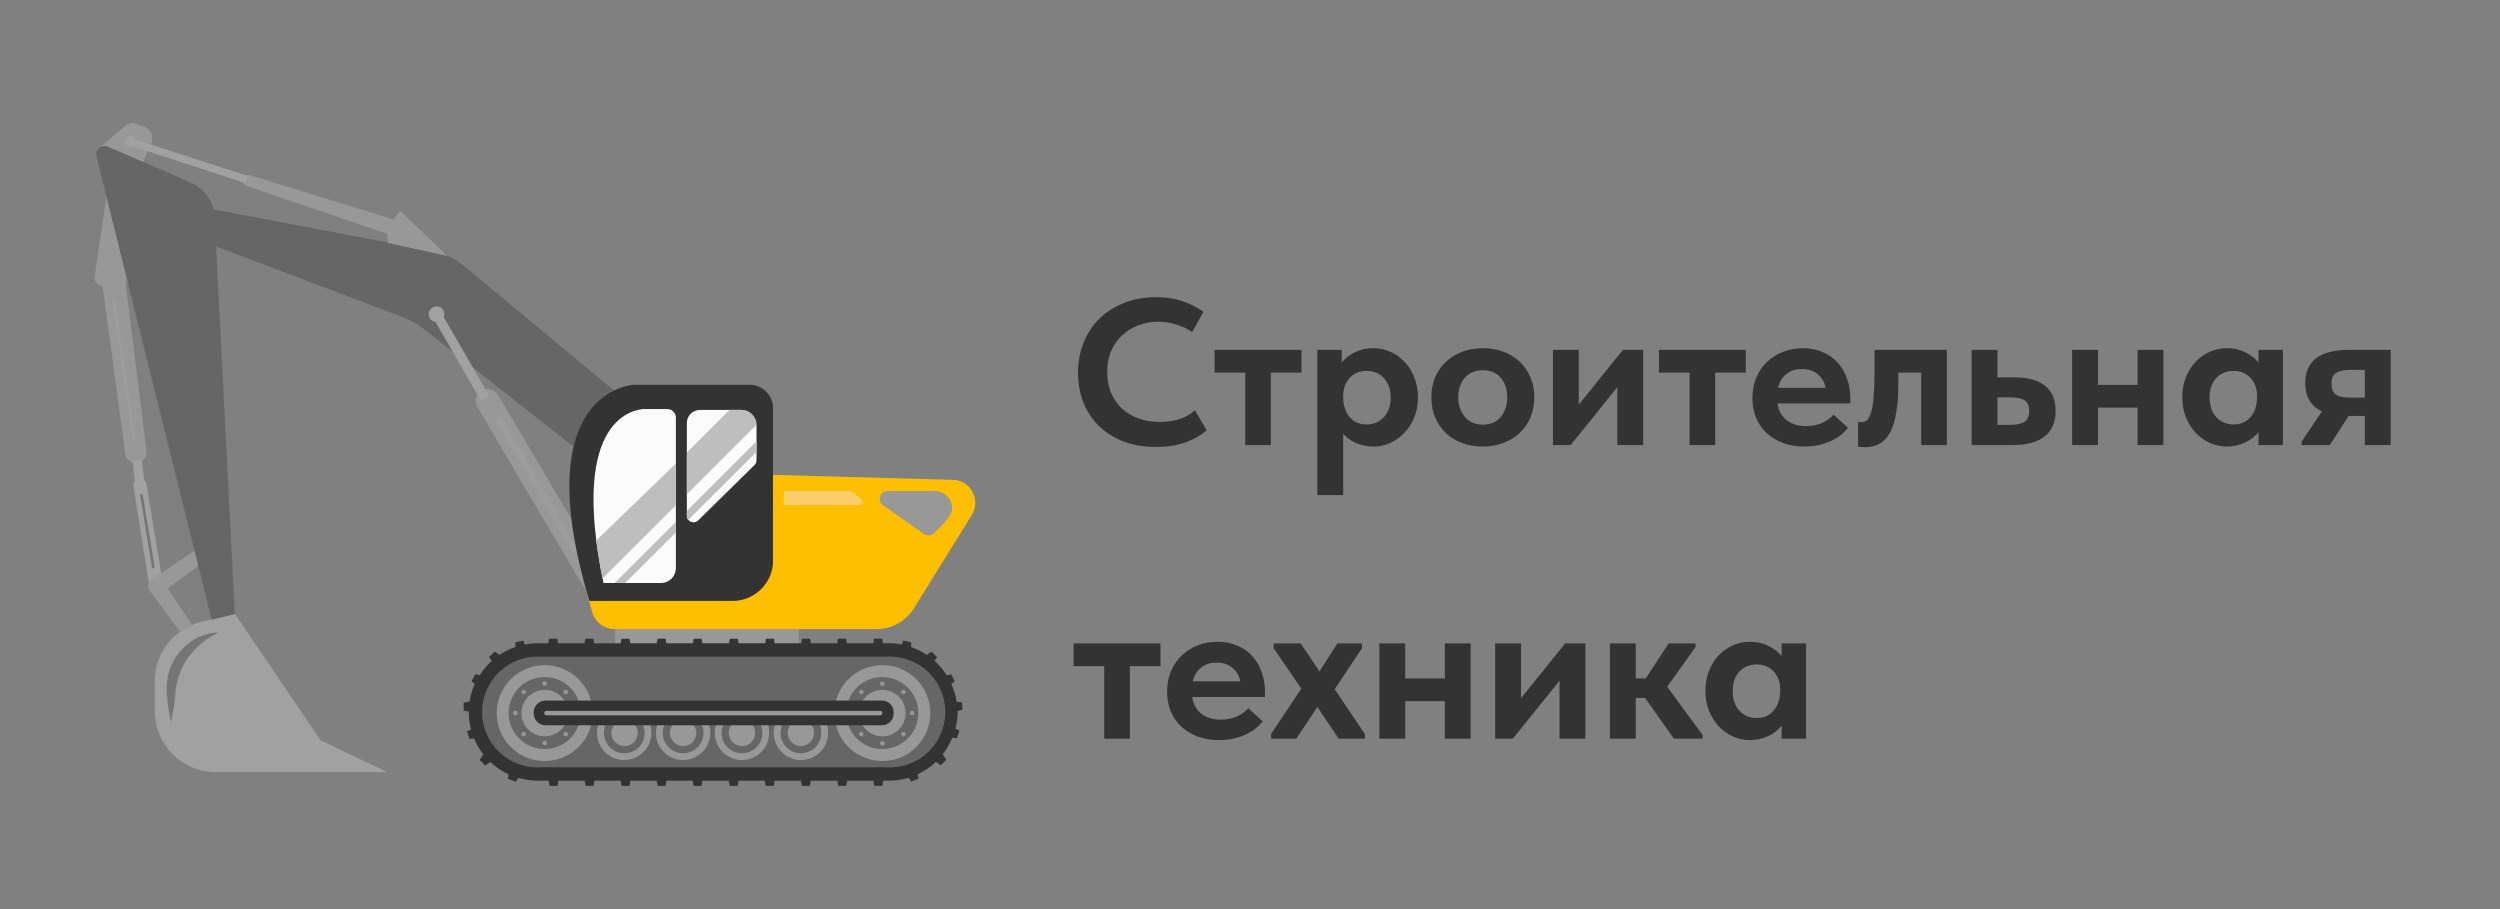
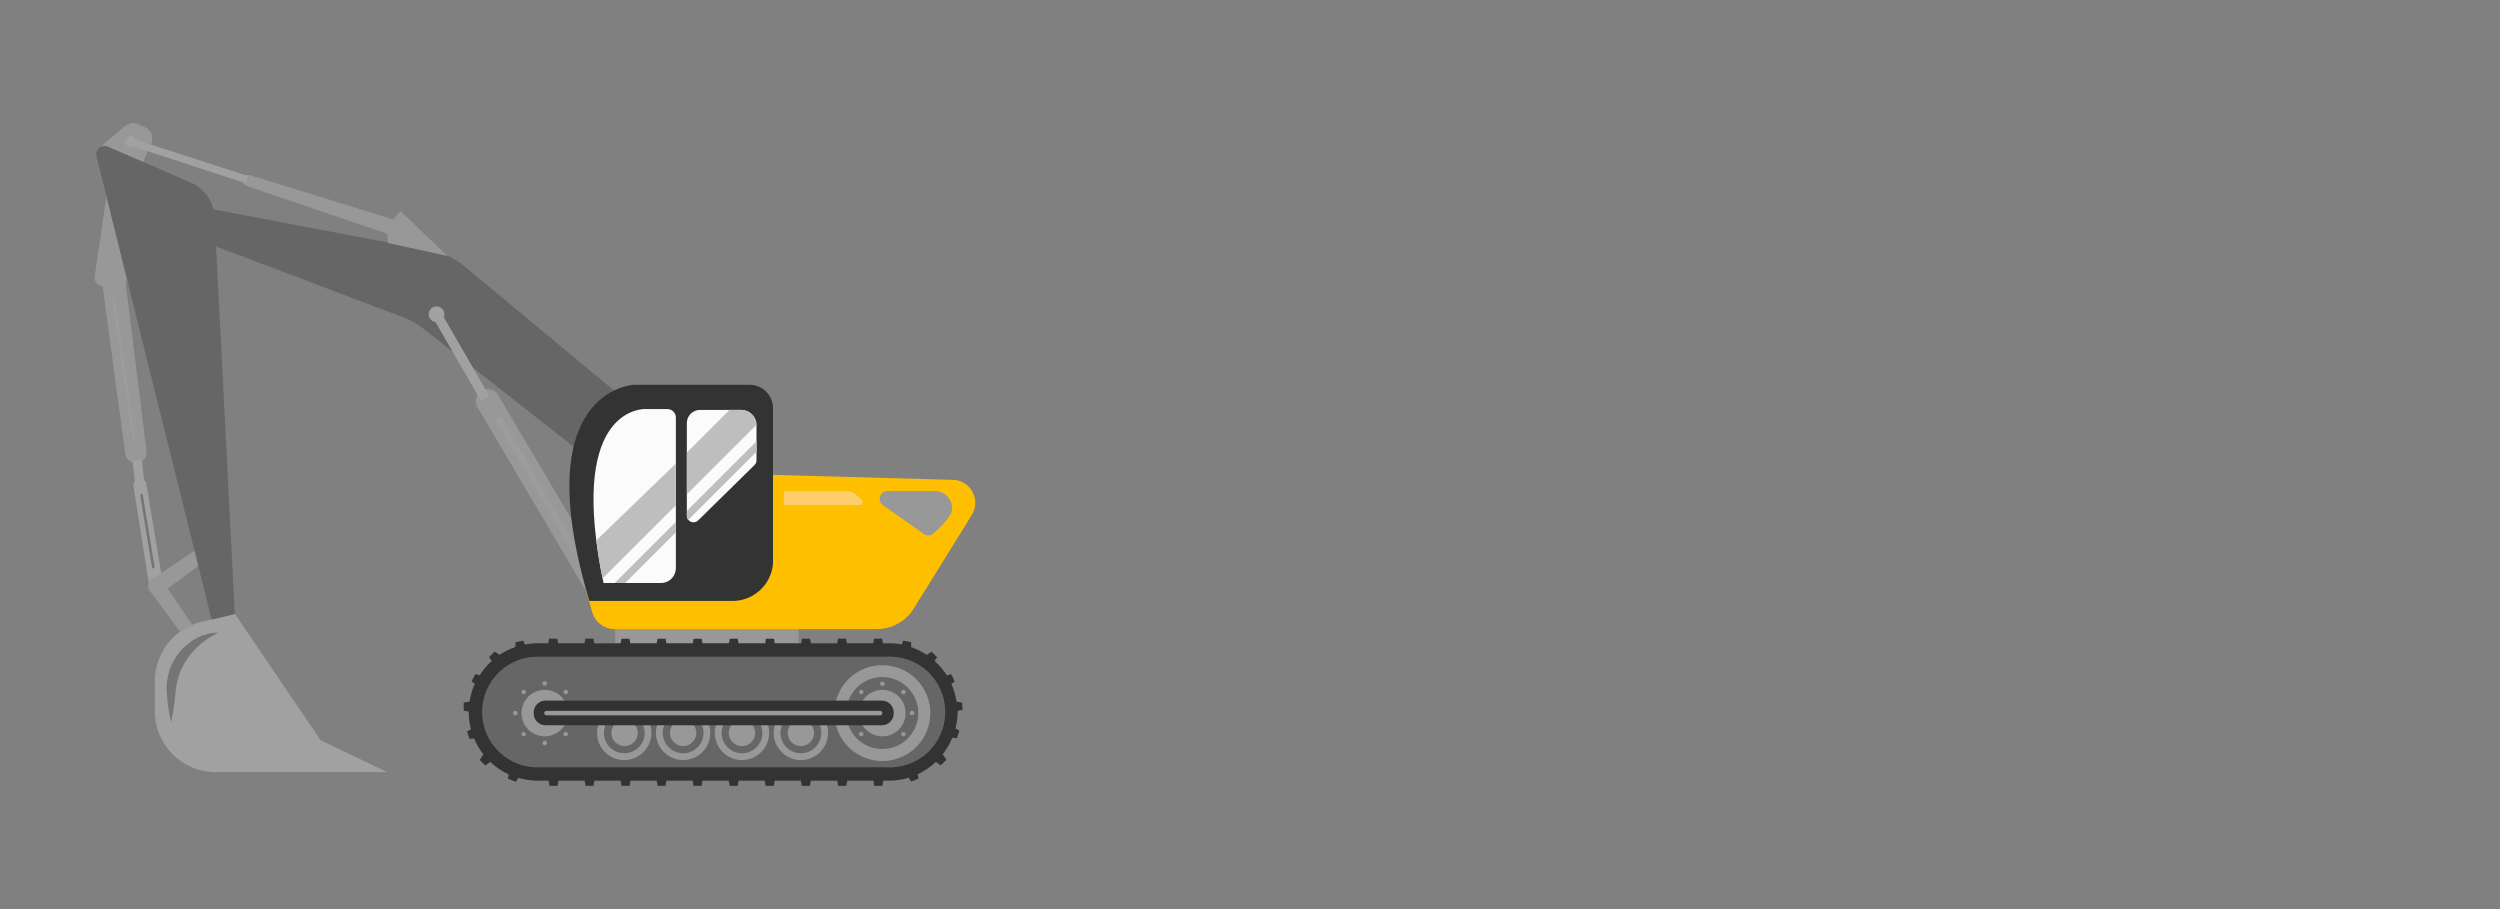
<svg xmlns="http://www.w3.org/2000/svg" width="528" height="192" viewBox="0 0 528 192" fill="none">
  <rect x="0" y="0" width="528" height="192" fill="#808080" stroke="none" />
  <g clip-path="url(#clip0_5_66)">
    <path d="M81.793 163.078H45.572C42.157 163.078 38.883 161.723 36.469 159.312C34.054 156.9 32.698 153.63 32.698 150.22V143.861C32.694 141.824 33.175 139.816 34.101 138.001C35.027 136.186 36.371 134.617 38.023 133.423C39.422 132.402 41.015 131.678 42.704 131.295L44.717 130.816L49.609 129.647L67.714 156.345L81.793 163.078Z" fill="#A1A1A1" />
    <path d="M36.104 152.523C35.675 150.574 35.39 148.598 35.249 146.608C35.037 144.492 35.38 142.357 36.244 140.413C37.124 138.46 38.515 136.78 40.27 135.55C41.975 134.317 44.017 133.635 46.122 133.598C44.399 134.436 42.819 135.541 41.44 136.871C40.14 138.152 39.082 139.657 38.316 141.313C37.58 142.989 37.144 144.781 37.028 146.608C36.865 148.599 36.556 150.576 36.104 152.523Z" fill="#757575" />
    <path d="M44.635 116.789C44.625 117.019 44.562 117.243 44.453 117.445C44.343 117.648 44.19 117.823 44.003 117.958L34.161 125.252C33.89 125.443 33.571 125.557 33.24 125.581C32.908 125.605 32.577 125.539 32.28 125.388C31.984 125.238 31.735 125.01 31.559 124.728C31.383 124.447 31.287 124.123 31.282 123.791C31.282 123.599 31.317 123.409 31.387 123.23C31.501 122.844 31.75 122.512 32.089 122.295L34.044 121.032L42.236 115.527C42.563 115.305 42.964 115.222 43.351 115.294C43.739 115.366 44.083 115.589 44.308 115.912C44.507 116.163 44.621 116.47 44.635 116.789Z" fill="#989898" />
    <path d="M40.598 131.996C39.693 132.377 38.836 132.864 38.046 133.446L31.703 124.819C31.447 124.461 31.339 124.018 31.402 123.582C31.466 123.147 31.695 122.752 32.043 122.482C32.346 122.261 32.709 122.138 33.084 122.131C33.363 122.133 33.637 122.203 33.882 122.335C34.126 122.468 34.335 122.659 34.489 122.891L40.598 131.996Z" fill="#989898" />
    <path d="M30.942 95.281L26.484 59.442L26.94 59.337L22.481 41.488L20 58.425C19.962 58.67 19.976 58.921 20.042 59.16C20.108 59.399 20.223 59.621 20.381 59.812C20.54 60.004 20.737 60.159 20.959 60.269C21.182 60.378 21.425 60.439 21.674 60.448L26.46 95.866C26.5 96.16 26.599 96.445 26.75 96.701C26.901 96.958 27.101 97.182 27.34 97.36C27.578 97.538 27.85 97.668 28.139 97.74C28.428 97.813 28.729 97.827 29.023 97.783C29.608 97.701 30.137 97.393 30.496 96.925C30.856 96.457 31.016 95.866 30.942 95.281Z" fill="#989898" />
    <path opacity="0.5" d="M28.321 92.838C28.247 92.848 28.172 92.83 28.11 92.787C28.049 92.743 28.008 92.678 27.993 92.604L23.78 63.615C23.775 63.578 23.778 63.541 23.788 63.505C23.797 63.469 23.814 63.436 23.837 63.406C23.86 63.377 23.888 63.352 23.921 63.334C23.953 63.316 23.989 63.304 24.026 63.3C24.099 63.29 24.173 63.309 24.232 63.352C24.291 63.396 24.33 63.461 24.342 63.534L28.555 92.522C28.565 92.595 28.546 92.669 28.503 92.728C28.459 92.787 28.394 92.827 28.321 92.838Z" fill="#A1A1A1" />
    <path d="M34.044 121.032L32.148 122.295C31.809 122.512 31.559 122.844 31.446 123.23L28.192 102.657C28.169 102.475 28.183 102.289 28.233 102.113C28.283 101.936 28.369 101.771 28.485 101.628L28.017 97.42L29.983 97.175L30.428 101.394C30.703 101.61 30.884 101.925 30.931 102.271L34.044 121.032Z" fill="#A1A1A1" />
    <path d="M32.417 120.027C32.343 120.037 32.268 120.019 32.207 119.975C32.146 119.932 32.104 119.867 32.09 119.793L29.608 104.597C29.607 104.532 29.628 104.468 29.669 104.417C29.71 104.366 29.767 104.33 29.831 104.317C29.868 104.31 29.906 104.311 29.942 104.319C29.979 104.327 30.014 104.343 30.044 104.365C30.075 104.386 30.101 104.414 30.12 104.446C30.14 104.478 30.153 104.513 30.159 104.551L32.651 119.746C32.65 119.813 32.626 119.877 32.584 119.928C32.541 119.979 32.482 120.014 32.417 120.027Z" fill="#757575" />
    <path d="M49.586 129.694L44.694 130.863L20.363 32.943C20.292 32.654 20.299 32.352 20.383 32.066C20.468 31.781 20.626 31.523 20.843 31.319C21.087 31.074 21.4 30.908 21.739 30.841C22.079 30.775 22.431 30.811 22.75 30.945L30.24 34.182L40.223 38.519C41.759 39.177 43.065 40.273 43.977 41.671C44.889 43.069 45.367 44.706 45.349 46.374L49.586 129.694Z" fill="#666666" />
    <path d="M31.961 30.255L30.24 34.182L22.75 30.945C22.431 30.811 22.079 30.775 21.739 30.841C21.4 30.908 21.087 31.074 20.843 31.319L26.402 26.643C26.765 26.328 27.21 26.12 27.686 26.044C28.162 25.967 28.649 26.025 29.093 26.21L30.615 26.865C31.243 27.137 31.737 27.647 31.989 28.282C32.241 28.918 32.231 29.627 31.961 30.255Z" fill="#989898" />
    <path d="M130.198 82.891C129.598 83.546 129.193 84.356 129.028 85.228L126.406 98.472L89.541 69.518C88.049 68.32 86.357 67.395 84.543 66.783L38.901 49.495C38.185 49.256 37.577 48.772 37.186 48.127C36.795 47.482 36.646 46.72 36.766 45.976C36.885 45.232 37.266 44.554 37.839 44.064C38.412 43.574 39.141 43.303 39.896 43.3C40.032 43.288 40.169 43.288 40.305 43.3L89.822 52.721C92.789 53.085 95.599 54.258 97.944 56.111L130.198 82.891Z" fill="#666666" />
    <path d="M52.032 39.244L81.817 49.378L81.934 51.319L94.48 54.054L84.532 44.539L83.116 46.362L52.828 37.011C52.68 36.956 52.522 36.932 52.364 36.939C52.206 36.947 52.052 36.986 51.91 37.055C51.767 37.124 51.641 37.221 51.537 37.34C51.433 37.459 51.355 37.597 51.306 37.748C51.255 37.893 51.233 38.048 51.241 38.202C51.25 38.357 51.289 38.508 51.356 38.647C51.424 38.786 51.518 38.91 51.634 39.013C51.75 39.115 51.885 39.194 52.032 39.244Z" fill="#989898" />
    <path d="M52.359 37.175L28.707 29.507C28.639 29.319 28.526 29.151 28.38 29.016C28.221 28.874 28.027 28.778 27.818 28.739C27.609 28.699 27.393 28.717 27.194 28.791C26.994 28.864 26.819 28.991 26.686 29.156C26.553 29.322 26.468 29.521 26.439 29.732C26.411 29.942 26.441 30.156 26.525 30.351C26.61 30.546 26.746 30.715 26.919 30.838C27.092 30.962 27.295 31.036 27.507 31.052C27.719 31.069 27.932 31.028 28.122 30.933L51.856 38.683L52.359 37.175Z" fill="#A1A1A1" />
    <path d="M124.475 116.064V126.035L100.834 85.988C100.493 85.412 100.395 84.723 100.562 84.074C100.729 83.425 101.147 82.869 101.724 82.528C102.301 82.187 102.991 82.089 103.64 82.256C104.29 82.422 104.847 82.84 105.188 83.417L124.475 116.064Z" fill="#989898" />
    <path opacity="0.5" d="M121.69 116.742C121.526 116.836 121.333 116.861 121.151 116.813C120.969 116.765 120.814 116.647 120.718 116.485L104.849 89.039C104.754 88.874 104.728 88.679 104.777 88.496C104.825 88.312 104.943 88.155 105.106 88.057C105.272 87.964 105.469 87.94 105.653 87.99C105.837 88.041 105.994 88.161 106.089 88.326L121.959 115.772C122.049 115.937 122.071 116.13 122.02 116.311C121.97 116.492 121.852 116.647 121.69 116.742Z" fill="#A1A1A1" />
    <path d="M103.327 83.615L93.731 66.994C93.836 66.736 93.874 66.456 93.843 66.18C93.811 65.904 93.711 65.64 93.55 65.412C93.39 65.185 93.175 65.001 92.925 64.879C92.675 64.756 92.399 64.698 92.121 64.709C91.842 64.721 91.572 64.803 91.333 64.946C91.095 65.09 90.896 65.291 90.756 65.531C90.616 65.771 90.538 66.043 90.53 66.321C90.522 66.599 90.585 66.874 90.711 67.122C90.834 67.361 91.013 67.567 91.233 67.722C91.454 67.877 91.708 67.976 91.975 68.01L101.572 84.632L103.327 83.615Z" fill="#A1A1A1" />
-     <path d="M168.69 132.873H129.929V135.842H168.69V132.873Z" fill="#989898" />
+     <path d="M168.69 132.873H129.929V135.842H168.69Z" fill="#989898" />
    <path d="M201.401 101.348L161.61 100.249L156.577 124.96L123.808 124.749L125.06 129.25C125.351 130.291 125.976 131.209 126.838 131.863C127.7 132.518 128.752 132.872 129.835 132.873H185.157C186.724 132.874 188.266 132.475 189.636 131.714C191.006 130.953 192.159 129.855 192.986 128.525L205.216 108.817C205.648 108.145 205.908 107.378 205.972 106.582C206.037 105.786 205.904 104.987 205.586 104.254C205.268 103.522 204.774 102.879 204.148 102.382C203.522 101.885 202.784 101.55 201.998 101.406C201.8 101.375 201.601 101.356 201.401 101.348Z" fill="#FDBF00" />
    <path d="M181.411 106.655H165.542V103.697H178.755C179.538 103.696 180.294 103.988 180.873 104.515L181.868 105.427C182.001 105.507 182.102 105.631 182.153 105.778C182.204 105.924 182.203 106.084 182.149 106.23C182.095 106.375 181.991 106.497 181.857 106.575C181.722 106.652 181.565 106.681 181.411 106.655Z" fill="#FFCE6C" />
    <path d="M197.187 112.663C196.91 112.912 196.556 113.06 196.184 113.081C195.812 113.102 195.443 112.996 195.139 112.78L186.491 106.713C186.274 106.56 186.096 106.356 185.974 106.12C185.852 105.885 185.788 105.623 185.788 105.357C185.788 105.134 185.833 104.913 185.92 104.708C186.007 104.503 186.135 104.317 186.296 104.162C186.456 104.007 186.646 103.886 186.855 103.806C187.063 103.727 187.286 103.689 187.509 103.697H197.492C198.466 103.728 199.389 104.137 200.064 104.838C200.74 105.539 201.115 106.476 201.108 107.449C201.108 108.922 198.627 111.33 197.187 112.663Z" fill="#989898" />
    <path d="M124.475 126.923H154.669C156.829 126.928 158.91 126.122 160.502 124.664C162.093 123.207 163.078 121.205 163.26 119.057C163.26 118.811 163.26 118.566 163.26 118.332V86.21C163.26 85.56 163.131 84.916 162.882 84.316C162.632 83.715 162.267 83.169 161.806 82.71C161.345 82.251 160.798 81.887 160.196 81.639C159.594 81.391 158.949 81.264 158.298 81.266H133.873C133.873 81.266 111.075 82.178 124.475 126.923Z" fill="#333333" />
    <path d="M127.471 123.136H139.596C140.431 123.136 141.231 122.805 141.822 122.215C142.412 121.626 142.744 120.826 142.744 119.992V88.174C142.741 87.702 142.551 87.25 142.215 86.917C141.88 86.584 141.426 86.397 140.953 86.397H135.862C134.692 86.561 119.958 87.356 127.471 123.136Z" fill="#FBFBFB" />
    <path d="M159.772 89.717V97.222C159.772 97.407 159.735 97.59 159.663 97.761C159.59 97.932 159.484 98.086 159.351 98.215L147.46 109.904C147.319 110.045 147.149 110.154 146.962 110.224C146.775 110.294 146.575 110.324 146.375 110.31C146.176 110.297 145.982 110.242 145.805 110.147C145.629 110.053 145.475 109.922 145.354 109.764C145.159 109.518 145.056 109.212 145.061 108.899V89.343C145.061 88.61 145.352 87.907 145.869 87.388C146.387 86.869 147.09 86.576 147.823 86.573H156.53C157.374 86.572 158.185 86.901 158.79 87.488C159.395 88.075 159.748 88.875 159.772 89.717Z" fill="#FBFBFB" />
    <path d="M142.744 97.9V106.713L127.26 122.166C126.605 119.361 125.926 114.147 125.926 114.147L142.744 97.9Z" fill="#BEBEBE" />
    <path d="M159.772 89.717L145.061 104.41V95.585L154.084 86.561H156.53C157.375 86.564 158.186 86.895 158.791 87.484C159.396 88.073 159.748 88.874 159.772 89.717Z" fill="#BEBEBE" />
    <path d="M142.744 110.22V112.429L132.024 123.136H129.812L142.744 110.22Z" fill="#BEBEBE" />
    <path d="M159.772 93.201V95.41L145.354 109.811C145.159 109.565 145.056 109.259 145.061 108.946V107.905L159.772 93.201Z" fill="#BEBEBE" />
    <path d="M187.099 162.037H114.363C112.761 162.151 111.152 161.933 109.637 161.399C108.123 160.864 106.734 160.024 105.559 158.93C104.383 157.836 103.446 156.512 102.805 155.041C102.164 153.57 101.833 151.982 101.833 150.378C101.833 148.773 102.164 147.185 102.805 145.714C103.446 144.243 104.383 142.919 105.559 141.825C106.734 140.731 108.123 139.891 109.637 139.356C111.152 138.822 112.761 138.604 114.363 138.718H187.099C188.702 138.604 190.311 138.822 191.825 139.356C193.34 139.891 194.728 140.731 195.904 141.825C197.079 142.919 198.017 144.243 198.658 145.714C199.299 147.185 199.63 148.773 199.63 150.378C199.63 151.982 199.299 153.57 198.658 155.041C198.017 156.512 197.079 157.836 195.904 158.93C194.728 160.024 193.34 160.864 191.825 161.399C190.311 161.933 188.702 162.151 187.099 162.037Z" fill="#666666" />
    <path d="M203.203 148.396L202.033 148.186C201.839 146.895 201.469 145.636 200.932 144.445L201.646 143.896L200.886 142.388L199.973 142.657C199.261 141.515 198.39 140.48 197.386 139.583L197.913 138.8L196.743 137.631L195.748 138.309C194.692 137.611 193.551 137.049 192.354 136.637H192.436V135.655L190.786 135.293L190.435 136.111C189.517 135.936 188.584 135.85 187.649 135.854H186.479L186.292 134.884H184.606L184.431 135.854H178.86L178.673 134.884H176.988L176.824 135.877H171.253L171.077 134.907H169.38L169.205 135.877H163.634L163.447 134.907H161.762L161.609 135.877H155.992L155.816 134.907H154.131L153.944 135.877H148.373L148.186 134.907H146.501L146.325 135.877H140.754L140.567 134.907H138.882L138.694 135.877H133.124L132.948 134.907H131.251L131.076 135.877H125.505L125.329 134.884H123.632L123.445 135.854H117.874L117.699 134.884H115.967L115.779 135.854H113.626C112.699 135.85 111.774 135.936 110.864 136.111L110.513 135.293L108.863 135.655V136.637C107.671 137.044 106.538 137.606 105.492 138.309L104.462 137.607L103.292 138.776L103.842 139.594C102.866 140.488 102.012 141.506 101.303 142.622L100.413 142.365L99.582 143.896L100.273 144.422C99.739 145.614 99.369 146.872 99.173 148.162L97.932 148.396V150.091L98.997 150.29V150.372C98.996 151.602 99.153 152.828 99.465 154.019L98.634 154.475L99.161 156.076L100.121 155.947C100.62 157.16 101.286 158.296 102.098 159.326L101.303 160.494L102.473 161.663L103.55 160.927C104.697 162.012 106.013 162.904 107.447 163.569L107.26 164.469L108.945 165.1L109.483 164.282C110.832 164.677 112.232 164.878 113.638 164.878H115.85L116.06 165.977H117.746L117.945 164.878H123.469L123.679 165.977H125.329L125.54 164.878H131.064L131.263 165.977H132.96L133.159 164.878H138.683L138.893 165.977H140.544L140.754 164.878H146.278L146.477 165.977H148.162L148.373 164.878H153.897L154.108 165.977H155.793L155.992 164.878H161.516L161.727 165.977H163.412L163.622 164.878H169.146L169.345 165.977H171.042L171.241 164.878H176.824L177.034 165.977H178.72L178.93 164.878H184.454L184.653 165.977H186.338L186.549 164.878H187.719C189.167 164.878 190.606 164.665 191.991 164.247H191.909L192.436 165.077L194.004 164.434L193.805 163.522C195.225 162.867 196.529 161.987 197.667 160.915L198.697 161.628L199.867 160.459L199.107 159.29C199.947 158.223 200.632 157.042 201.143 155.784L202.114 155.912L202.641 154.311L201.787 153.843C202.098 152.657 202.256 151.435 202.255 150.208C202.255 150.208 202.255 150.15 202.255 150.115L203.273 149.927L203.203 148.396ZM187.099 162.037H114.363C112.761 162.151 111.152 161.933 109.637 161.399C108.123 160.864 106.734 160.024 105.559 158.93C104.383 157.836 103.446 156.512 102.805 155.041C102.164 153.57 101.833 151.982 101.833 150.378C101.833 148.773 102.164 147.185 102.805 145.714C103.446 144.243 104.383 142.919 105.559 141.825C106.734 140.731 108.123 139.891 109.637 139.356C111.152 138.822 112.761 138.604 114.363 138.718H187.099C188.702 138.604 190.311 138.822 191.825 139.356C193.34 139.891 194.728 140.731 195.904 141.825C197.079 142.919 198.017 144.243 198.658 145.714C199.299 147.185 199.629 148.773 199.629 150.378C199.629 151.982 199.299 153.57 198.658 155.041C198.017 156.512 197.079 157.836 195.904 158.93C194.728 160.024 193.34 160.864 191.825 161.399C190.311 161.933 188.702 162.151 187.099 162.037Z" fill="#333333" />
-     <path d="M115.042 140.483C113.038 140.483 111.078 141.076 109.411 142.189C107.745 143.301 106.446 144.882 105.679 146.732C104.912 148.581 104.711 150.617 105.102 152.58C105.493 154.544 106.458 156.348 107.876 157.763C109.293 159.179 111.099 160.143 113.065 160.534C115.031 160.924 117.069 160.724 118.921 159.958C120.773 159.191 122.356 157.894 123.469 156.229C124.583 154.565 125.177 152.608 125.177 150.605C125.179 149.276 124.918 147.959 124.409 146.73C123.9 145.501 123.154 144.384 122.212 143.444C121.271 142.504 120.153 141.758 118.923 141.25C117.692 140.742 116.374 140.481 115.042 140.483ZM115.042 158.192C113.537 158.194 112.064 157.75 110.812 156.916C109.559 156.082 108.582 154.896 108.005 153.507C107.427 152.118 107.276 150.589 107.569 149.114C107.862 147.639 108.587 146.285 109.651 145.221C110.716 144.158 112.073 143.434 113.549 143.141C115.026 142.849 116.557 143 117.947 143.576C119.338 144.153 120.525 145.129 121.36 146.38C122.195 147.631 122.64 149.102 122.638 150.605C122.635 152.617 121.833 154.544 120.41 155.966C118.986 157.388 117.056 158.189 115.042 158.192Z" fill="#989898" />
    <path d="M119.958 150.606C119.958 151.577 119.669 152.526 119.129 153.333C118.589 154.14 117.821 154.77 116.923 155.141C116.025 155.513 115.037 155.61 114.083 155.421C113.13 155.231 112.254 154.764 111.567 154.077C110.879 153.39 110.411 152.516 110.221 151.563C110.032 150.611 110.129 149.624 110.501 148.727C110.873 147.83 111.503 147.063 112.311 146.523C113.12 145.984 114.07 145.696 115.042 145.696C116.346 145.696 117.596 146.213 118.518 147.134C119.44 148.055 119.958 149.303 119.958 150.606Z" fill="#989898" />
    <path d="M115.51 144.328C115.513 144.424 115.486 144.518 115.434 144.599C115.383 144.68 115.308 144.743 115.22 144.78C115.131 144.818 115.034 144.829 114.94 144.811C114.846 144.792 114.759 144.747 114.691 144.679C114.624 144.611 114.578 144.525 114.56 144.431C114.541 144.337 114.552 144.239 114.59 144.151C114.627 144.063 114.691 143.989 114.771 143.937C114.852 143.885 114.946 143.859 115.042 143.861C115.104 143.861 115.165 143.873 115.221 143.896C115.278 143.92 115.33 143.954 115.373 143.998C115.417 144.041 115.451 144.093 115.475 144.149C115.498 144.206 115.51 144.267 115.51 144.328Z" fill="#989898" />
    <path d="M119.817 146.503C119.751 146.567 119.668 146.611 119.577 146.629C119.487 146.646 119.393 146.636 119.308 146.601C119.223 146.565 119.15 146.505 119.099 146.428C119.048 146.352 119.021 146.262 119.021 146.169C119.021 146.077 119.048 145.987 119.099 145.91C119.15 145.834 119.223 145.774 119.308 145.738C119.393 145.703 119.487 145.693 119.577 145.71C119.668 145.728 119.751 145.772 119.817 145.836C119.861 145.88 119.897 145.932 119.921 145.989C119.944 146.046 119.957 146.107 119.957 146.169C119.957 146.231 119.944 146.293 119.921 146.35C119.897 146.407 119.861 146.459 119.817 146.503Z" fill="#989898" />
    <path d="M121.315 151.073C121.202 151.055 121.099 150.998 121.025 150.911C120.951 150.824 120.91 150.714 120.91 150.6C120.91 150.485 120.951 150.375 121.025 150.288C121.099 150.201 121.202 150.144 121.315 150.126C121.384 150.115 121.454 150.12 121.52 150.138C121.587 150.157 121.649 150.19 121.702 150.235C121.754 150.28 121.797 150.336 121.826 150.399C121.855 150.462 121.87 150.53 121.87 150.6C121.87 150.669 121.855 150.737 121.826 150.8C121.797 150.863 121.754 150.919 121.702 150.964C121.649 151.009 121.587 151.042 121.52 151.061C121.454 151.08 121.384 151.084 121.315 151.073Z" fill="#989898" />
    <path d="M119.15 155.375C119.085 155.309 119.041 155.226 119.024 155.135C119.006 155.045 119.016 154.951 119.052 154.866C119.087 154.781 119.147 154.708 119.224 154.657C119.301 154.606 119.391 154.579 119.484 154.579C119.576 154.579 119.666 154.606 119.743 154.657C119.82 154.708 119.88 154.781 119.915 154.866C119.951 154.951 119.961 155.045 119.943 155.135C119.926 155.226 119.882 155.309 119.817 155.375C119.774 155.419 119.722 155.454 119.664 155.478C119.607 155.502 119.546 155.514 119.484 155.514C119.422 155.514 119.36 155.502 119.303 155.478C119.246 155.454 119.194 155.419 119.15 155.375Z" fill="#989898" />
    <path d="M114.562 156.918C114.562 156.823 114.591 156.73 114.643 156.651C114.696 156.573 114.771 156.511 114.859 156.475C114.946 156.439 115.043 156.429 115.136 156.448C115.229 156.466 115.314 156.512 115.382 156.579C115.449 156.646 115.494 156.731 115.513 156.824C115.531 156.917 115.522 157.013 115.486 157.101C115.449 157.189 115.388 157.263 115.309 157.316C115.23 157.369 115.137 157.397 115.042 157.397C114.979 157.398 114.916 157.387 114.857 157.364C114.798 157.34 114.744 157.305 114.699 157.26C114.654 157.215 114.619 157.162 114.596 157.103C114.572 157.044 114.561 156.981 114.562 156.918Z" fill="#989898" />
    <path d="M110.267 154.708C110.333 154.644 110.416 154.6 110.507 154.582C110.598 154.565 110.691 154.575 110.777 154.61C110.862 154.646 110.934 154.706 110.985 154.782C111.037 154.859 111.064 154.949 111.064 155.041C111.064 155.134 111.037 155.224 110.985 155.3C110.934 155.377 110.862 155.437 110.777 155.473C110.691 155.508 110.598 155.518 110.507 155.501C110.416 155.483 110.333 155.439 110.267 155.375C110.223 155.331 110.188 155.279 110.164 155.222C110.14 155.165 110.128 155.103 110.128 155.041C110.128 154.979 110.14 154.918 110.164 154.861C110.188 154.804 110.223 154.752 110.267 154.708Z" fill="#989898" />
    <path d="M108.758 150.126C108.826 150.115 108.896 150.12 108.963 150.138C109.029 150.157 109.091 150.19 109.144 150.235C109.197 150.28 109.239 150.336 109.268 150.399C109.297 150.462 109.312 150.53 109.312 150.6C109.312 150.669 109.297 150.737 109.268 150.8C109.239 150.863 109.197 150.919 109.144 150.964C109.091 151.009 109.029 151.042 108.963 151.061C108.896 151.08 108.826 151.084 108.758 151.073C108.645 151.055 108.542 150.998 108.468 150.911C108.393 150.824 108.352 150.714 108.352 150.6C108.352 150.485 108.393 150.375 108.468 150.288C108.542 150.201 108.645 150.144 108.758 150.126Z" fill="#989898" />
    <path d="M110.934 145.836C110.999 145.902 111.043 145.985 111.06 146.076C111.078 146.166 111.068 146.26 111.033 146.345C110.997 146.43 110.937 146.503 110.86 146.554C110.783 146.605 110.693 146.632 110.601 146.632C110.509 146.632 110.418 146.605 110.341 146.554C110.265 146.503 110.205 146.43 110.169 146.345C110.133 146.26 110.124 146.166 110.141 146.076C110.159 145.985 110.203 145.902 110.267 145.836C110.311 145.792 110.363 145.757 110.42 145.733C110.477 145.709 110.539 145.697 110.601 145.697C110.663 145.697 110.724 145.709 110.782 145.733C110.839 145.757 110.891 145.792 110.934 145.836Z" fill="#989898" />
    <path d="M186.35 140.483C184.346 140.483 182.386 141.076 180.72 142.189C179.053 143.301 177.754 144.882 176.987 146.732C176.22 148.581 176.019 150.617 176.41 152.58C176.801 154.544 177.766 156.348 179.184 157.763C180.601 159.179 182.407 160.143 184.373 160.534C186.339 160.924 188.377 160.724 190.229 159.958C192.081 159.191 193.664 157.894 194.777 156.229C195.891 154.565 196.485 152.608 196.485 150.605C196.485 147.921 195.417 145.346 193.517 143.448C191.616 141.549 189.038 140.483 186.35 140.483ZM186.35 158.192C184.845 158.194 183.372 157.75 182.12 156.916C180.867 156.082 179.89 154.896 179.313 153.507C178.736 152.118 178.584 150.589 178.877 149.114C179.17 147.639 179.895 146.285 180.96 145.221C182.024 144.158 183.381 143.434 184.857 143.141C186.334 142.849 187.865 143 189.255 143.576C190.646 144.153 191.834 145.129 192.669 146.38C193.504 147.631 193.948 149.102 193.946 150.605C193.946 152.617 193.145 154.547 191.721 155.97C190.297 157.392 188.365 158.192 186.35 158.192Z" fill="#989898" />
    <path d="M186.35 155.515C189.065 155.515 191.266 153.317 191.266 150.606C191.266 147.894 189.065 145.696 186.35 145.696C183.635 145.696 181.435 147.894 181.435 150.606C181.435 153.317 183.635 155.515 186.35 155.515Z" fill="#989898" />
    <path d="M186.83 144.328C186.841 144.397 186.837 144.467 186.818 144.533C186.799 144.6 186.766 144.662 186.721 144.714C186.676 144.767 186.62 144.809 186.557 144.838C186.494 144.867 186.425 144.882 186.356 144.882C186.287 144.882 186.218 144.867 186.155 144.838C186.092 144.809 186.036 144.767 185.991 144.714C185.946 144.662 185.913 144.6 185.894 144.533C185.875 144.467 185.871 144.397 185.882 144.328C185.9 144.216 185.957 144.113 186.044 144.039C186.131 143.965 186.242 143.924 186.356 143.924C186.47 143.924 186.581 143.965 186.668 144.039C186.755 144.113 186.812 144.216 186.83 144.328Z" fill="#989898" />
    <path d="M191.125 146.503C191.059 146.567 190.976 146.611 190.885 146.629C190.795 146.646 190.701 146.636 190.616 146.601C190.531 146.565 190.458 146.505 190.407 146.428C190.356 146.352 190.329 146.262 190.329 146.169C190.329 146.077 190.356 145.987 190.407 145.91C190.458 145.834 190.531 145.774 190.616 145.738C190.701 145.703 190.795 145.693 190.885 145.71C190.976 145.728 191.059 145.772 191.125 145.836C191.169 145.88 191.205 145.932 191.229 145.989C191.253 146.046 191.265 146.107 191.265 146.169C191.265 146.231 191.253 146.293 191.229 146.35C191.205 146.407 191.169 146.459 191.125 146.503Z" fill="#989898" />
    <path d="M192.635 151.073C192.539 151.075 192.445 151.049 192.364 150.997C192.283 150.945 192.22 150.871 192.182 150.783C192.145 150.695 192.134 150.597 192.152 150.503C192.17 150.409 192.216 150.323 192.284 150.255C192.352 150.187 192.438 150.141 192.533 150.123C192.627 150.105 192.724 150.116 192.812 150.153C192.9 150.191 192.975 150.254 193.027 150.335C193.079 150.416 193.105 150.51 193.103 150.605C193.103 150.729 193.054 150.848 192.966 150.936C192.878 151.024 192.759 151.073 192.635 151.073Z" fill="#989898" />
    <path d="M190.458 155.375C190.393 155.309 190.349 155.226 190.332 155.135C190.314 155.045 190.324 154.951 190.36 154.866C190.395 154.781 190.455 154.708 190.532 154.657C190.609 154.606 190.699 154.579 190.792 154.579C190.884 154.579 190.974 154.606 191.051 154.657C191.128 154.708 191.188 154.781 191.223 154.866C191.259 154.951 191.269 155.045 191.251 155.135C191.234 155.226 191.19 155.309 191.125 155.375C191.082 155.419 191.03 155.454 190.972 155.478C190.915 155.502 190.854 155.514 190.792 155.514C190.73 155.514 190.668 155.502 190.611 155.478C190.554 155.454 190.502 155.419 190.458 155.375Z" fill="#989898" />
-     <path d="M185.882 156.918C185.9 156.805 185.957 156.702 186.044 156.628C186.131 156.554 186.242 156.513 186.356 156.513C186.47 156.513 186.581 156.554 186.668 156.628C186.755 156.702 186.812 156.805 186.83 156.918C186.841 156.986 186.837 157.056 186.818 157.123C186.799 157.189 186.766 157.251 186.721 157.304C186.676 157.356 186.62 157.398 186.557 157.427C186.494 157.456 186.425 157.471 186.356 157.471C186.287 157.471 186.218 157.456 186.155 157.427C186.092 157.398 186.036 157.356 185.991 157.304C185.946 157.251 185.913 157.189 185.894 157.123C185.875 157.056 185.871 156.986 185.882 156.918Z" fill="#989898" />
    <path d="M181.575 154.708C181.641 154.644 181.724 154.6 181.815 154.582C181.906 154.565 181.999 154.575 182.085 154.61C182.17 154.646 182.242 154.706 182.294 154.782C182.345 154.859 182.372 154.949 182.372 155.041C182.372 155.134 182.345 155.224 182.294 155.3C182.242 155.377 182.17 155.437 182.085 155.473C181.999 155.508 181.906 155.518 181.815 155.501C181.724 155.483 181.641 155.439 181.575 155.375C181.531 155.331 181.496 155.279 181.472 155.222C181.448 155.165 181.436 155.103 181.436 155.041C181.436 154.979 181.448 154.918 181.472 154.861C181.496 154.804 181.531 154.752 181.575 154.708Z" fill="#989898" />
-     <path d="M180.066 150.126C180.134 150.115 180.204 150.12 180.271 150.138C180.337 150.157 180.399 150.19 180.452 150.235C180.505 150.28 180.547 150.336 180.576 150.399C180.605 150.462 180.62 150.53 180.62 150.6C180.62 150.669 180.605 150.737 180.576 150.8C180.547 150.863 180.505 150.919 180.452 150.964C180.399 151.009 180.337 151.042 180.271 151.061C180.204 151.08 180.134 151.084 180.066 151.073C179.953 151.055 179.85 150.998 179.775 150.911C179.701 150.824 179.66 150.714 179.66 150.6C179.66 150.485 179.701 150.375 179.775 150.288C179.85 150.201 179.953 150.144 180.066 150.126Z" fill="#989898" />
    <path d="M182.242 145.836C182.307 145.902 182.351 145.985 182.368 146.076C182.386 146.166 182.376 146.26 182.341 146.345C182.305 146.43 182.245 146.503 182.168 146.554C182.091 146.605 182.001 146.632 181.909 146.632C181.817 146.632 181.726 146.605 181.649 146.554C181.573 146.503 181.513 146.43 181.477 146.345C181.441 146.26 181.432 146.166 181.449 146.076C181.467 145.985 181.511 145.902 181.575 145.836C181.619 145.792 181.671 145.757 181.728 145.733C181.785 145.709 181.847 145.697 181.909 145.697C181.971 145.697 182.032 145.709 182.09 145.733C182.147 145.757 182.199 145.792 182.242 145.836Z" fill="#989898" />
    <path d="M131.848 149.051C130.711 149.049 129.599 149.383 128.652 150.012C127.706 150.642 126.968 151.537 126.531 152.586C126.094 153.634 125.979 154.789 126.199 155.903C126.419 157.017 126.966 158.041 127.769 158.844C128.572 159.648 129.596 160.196 130.711 160.418C131.826 160.641 132.982 160.528 134.033 160.094C135.083 159.66 135.982 158.924 136.613 157.98C137.245 157.036 137.583 155.926 137.583 154.79C137.583 153.27 136.979 151.812 135.904 150.736C134.829 149.66 133.37 149.054 131.848 149.051ZM131.848 159.092C130.996 159.092 130.164 158.839 129.455 158.367C128.747 157.894 128.195 157.222 127.869 156.436C127.543 155.65 127.458 154.785 127.624 153.951C127.79 153.117 128.2 152.35 128.803 151.749C129.405 151.147 130.172 150.737 131.008 150.571C131.843 150.405 132.709 150.49 133.496 150.816C134.283 151.142 134.956 151.693 135.429 152.4C135.902 153.108 136.155 153.939 136.155 154.79C136.155 155.931 135.701 157.025 134.893 157.832C134.086 158.639 132.99 159.092 131.848 159.092Z" fill="#989898" />
    <path d="M134.692 154.79C134.692 155.34 134.529 155.878 134.223 156.336C133.916 156.793 133.481 157.15 132.973 157.36C132.464 157.571 131.904 157.626 131.363 157.519C130.823 157.411 130.327 157.146 129.937 156.757C129.547 156.368 129.282 155.873 129.175 155.333C129.067 154.793 129.122 154.234 129.333 153.726C129.544 153.217 129.901 152.783 130.359 152.477C130.817 152.171 131.356 152.008 131.907 152.008C132.644 152.011 133.351 152.305 133.873 152.826C134.394 153.347 134.689 154.053 134.692 154.79Z" fill="#989898" />
    <path d="M144.277 149.051C143.14 149.051 142.029 149.387 141.084 150.018C140.139 150.649 139.403 151.545 138.968 152.594C138.533 153.643 138.419 154.797 138.641 155.91C138.863 157.023 139.41 158.046 140.214 158.849C141.017 159.651 142.041 160.198 143.156 160.419C144.271 160.641 145.426 160.527 146.476 160.093C147.526 159.658 148.423 158.923 149.055 157.979C149.686 157.035 150.023 155.925 150.023 154.79C150.023 153.268 149.418 151.808 148.34 150.732C147.263 149.656 145.801 149.051 144.277 149.051ZM144.277 159.092C143.425 159.092 142.592 158.839 141.884 158.367C141.176 157.894 140.624 157.222 140.298 156.436C139.972 155.65 139.887 154.785 140.053 153.951C140.219 153.117 140.629 152.35 141.232 151.749C141.834 151.147 142.601 150.737 143.437 150.571C144.272 150.405 145.138 150.49 145.925 150.816C146.712 151.142 147.385 151.693 147.858 152.4C148.331 153.108 148.584 153.939 148.584 154.79C148.584 155.931 148.13 157.025 147.322 157.832C146.515 158.639 145.419 159.092 144.277 159.092Z" fill="#989898" />
    <path d="M147.062 154.79C147.062 155.34 146.899 155.878 146.593 156.336C146.287 156.793 145.852 157.15 145.343 157.36C144.834 157.571 144.274 157.626 143.734 157.519C143.193 157.411 142.697 157.146 142.307 156.757C141.918 156.368 141.653 155.873 141.545 155.333C141.438 154.793 141.493 154.234 141.704 153.726C141.914 153.217 142.271 152.783 142.729 152.477C143.188 152.171 143.726 152.008 144.277 152.008C145.015 152.011 145.721 152.305 146.243 152.826C146.765 153.347 147.059 154.053 147.062 154.79Z" fill="#989898" />
    <path d="M156.706 149.051C155.569 149.051 154.458 149.387 153.513 150.018C152.568 150.649 151.832 151.545 151.397 152.594C150.962 153.643 150.848 154.797 151.07 155.91C151.292 157.023 151.839 158.046 152.643 158.849C153.446 159.651 154.47 160.198 155.585 160.419C156.699 160.641 157.855 160.527 158.905 160.093C159.955 159.658 160.852 158.923 161.484 157.979C162.115 157.035 162.452 155.925 162.452 154.79C162.454 154.036 162.306 153.289 162.018 152.592C161.73 151.895 161.306 151.262 160.773 150.728C160.239 150.195 159.605 149.772 158.907 149.485C158.209 149.197 157.461 149.049 156.706 149.051ZM156.706 159.092C155.854 159.092 155.021 158.839 154.313 158.367C153.605 157.894 153.053 157.222 152.727 156.436C152.401 155.65 152.316 154.785 152.482 153.951C152.648 153.117 153.058 152.35 153.66 151.749C154.263 151.147 155.03 150.737 155.866 150.571C156.701 150.405 157.567 150.49 158.354 150.816C159.141 151.142 159.814 151.693 160.287 152.4C160.76 153.108 161.013 153.939 161.013 154.79C161.014 155.356 160.904 155.916 160.688 156.438C160.472 156.961 160.155 157.436 159.755 157.835C159.354 158.235 158.879 158.552 158.356 158.767C157.833 158.983 157.272 159.093 156.706 159.092Z" fill="#989898" />
    <path d="M159.491 154.79C159.491 155.34 159.328 155.878 159.022 156.336C158.716 156.793 158.281 157.15 157.772 157.36C157.263 157.571 156.703 157.626 156.162 157.519C155.622 157.411 155.126 157.146 154.736 156.757C154.347 156.368 154.081 155.873 153.974 155.333C153.867 154.793 153.922 154.234 154.132 153.726C154.343 153.217 154.7 152.783 155.158 152.477C155.616 152.171 156.155 152.008 156.706 152.008C157.445 152.008 158.153 152.301 158.675 152.823C159.198 153.345 159.491 154.052 159.491 154.79Z" fill="#989898" />
    <path d="M169.146 149.051C168.01 149.051 166.899 149.387 165.954 150.018C165.009 150.649 164.272 151.545 163.838 152.594C163.403 153.643 163.289 154.797 163.511 155.91C163.732 157.023 164.28 158.046 165.083 158.849C165.887 159.651 166.911 160.198 168.025 160.419C169.14 160.641 170.295 160.527 171.345 160.093C172.395 159.658 173.293 158.923 173.924 157.979C174.556 157.035 174.893 155.925 174.893 154.79C174.893 153.268 174.287 151.808 173.21 150.732C172.132 149.656 170.67 149.051 169.146 149.051ZM169.146 159.092C168.295 159.092 167.462 158.839 166.754 158.367C166.045 157.894 165.493 157.222 165.167 156.436C164.842 155.65 164.756 154.785 164.922 153.951C165.089 153.117 165.499 152.35 166.101 151.749C166.703 151.147 167.471 150.737 168.306 150.571C169.142 150.405 170.008 150.49 170.795 150.816C171.582 151.142 172.254 151.693 172.727 152.4C173.201 153.108 173.453 153.939 173.453 154.79C173.453 155.931 173 157.025 172.192 157.832C171.384 158.639 170.289 159.092 169.146 159.092Z" fill="#989898" />
    <path d="M171.932 154.79C171.932 155.34 171.768 155.878 171.462 156.336C171.156 156.793 170.721 157.15 170.212 157.36C169.703 157.571 169.143 157.626 168.603 157.519C168.063 157.411 167.566 157.146 167.177 156.757C166.787 156.368 166.522 155.873 166.415 155.333C166.307 154.793 166.362 154.234 166.573 153.726C166.784 153.217 167.141 152.783 167.599 152.477C168.057 152.171 168.596 152.008 169.146 152.008C169.884 152.011 170.591 152.305 171.113 152.826C171.634 153.347 171.929 154.053 171.932 154.79Z" fill="#989898" />
    <path d="M186.257 147.964H115.206C113.829 147.964 112.713 149.078 112.713 150.454V150.687C112.713 152.062 113.829 153.177 115.206 153.177H186.257C187.633 153.177 188.749 152.062 188.749 150.687V150.454C188.749 149.078 187.633 147.964 186.257 147.964Z" fill="#333333" />
    <path d="M185.906 150.138H115.393C115.148 150.138 114.949 150.337 114.949 150.582V150.629C114.949 150.874 115.148 151.073 115.393 151.073H185.906C186.151 151.073 186.35 150.874 186.35 150.629V150.582C186.35 150.337 186.151 150.138 185.906 150.138Z" fill="#989898" />
  </g>
-   <path d="M244.172 94.396C241.649 94.396 239.361 94.015 237.308 93.252C235.284 92.46 233.553 91.375 232.116 89.996C230.708 88.617 229.608 86.96 228.816 85.024C228.053 83.088 227.672 80.976 227.672 78.688C227.672 76.4 228.068 74.288 228.86 72.352C229.652 70.387 230.767 68.7 232.204 67.292C233.641 65.884 235.372 64.784 237.396 63.992C239.42 63.171 241.664 62.76 244.128 62.76C246.24 62.76 248.103 63.039 249.716 63.596C251.359 64.153 252.84 64.901 254.16 65.84L251.784 70.152C250.757 69.419 249.628 68.876 248.396 68.524C247.164 68.143 245.917 67.952 244.656 67.952C243.101 67.952 241.664 68.216 240.344 68.744C239.024 69.243 237.88 69.961 236.912 70.9C235.944 71.809 235.181 72.924 234.624 74.244C234.096 75.535 233.832 76.957 233.832 78.512C233.832 80.125 234.096 81.592 234.624 82.912C235.181 84.203 235.944 85.317 236.912 86.256C237.909 87.165 239.083 87.869 240.432 88.368C241.811 88.867 243.336 89.116 245.008 89.116C246.181 89.116 247.428 88.955 248.748 88.632C250.068 88.28 251.271 87.62 252.356 86.652L254.864 90.876C253.779 91.844 252.327 92.68 250.508 93.384C248.719 94.059 246.607 94.396 244.172 94.396ZM262.993 78.688H256.525V73.892H274.873V78.688H268.405V94H262.993V78.688ZM278.225 104.56V73.892H283.373V76.576C284.048 75.725 284.957 75.007 286.101 74.42C287.274 73.833 288.609 73.54 290.105 73.54C291.337 73.54 292.51 73.789 293.625 74.288C294.769 74.787 295.766 75.491 296.617 76.4C297.497 77.309 298.186 78.409 298.685 79.7C299.213 80.961 299.477 82.369 299.477 83.924C299.477 85.479 299.213 86.901 298.685 88.192C298.157 89.453 297.453 90.539 296.573 91.448C295.722 92.357 294.725 93.061 293.581 93.56C292.466 94.059 291.308 94.308 290.105 94.308C288.785 94.308 287.568 94.073 286.453 93.604C285.338 93.105 284.414 92.445 283.681 91.624V104.56H278.225ZM288.653 78.336C287.157 78.336 285.969 78.82 285.089 79.788C284.209 80.727 283.74 81.944 283.681 83.44V84.012C283.71 85.684 284.165 87.048 285.045 88.104C285.954 89.131 287.157 89.644 288.653 89.644C290.12 89.644 291.322 89.131 292.261 88.104C293.229 87.077 293.713 85.684 293.713 83.924C293.713 83.015 293.566 82.208 293.273 81.504C293.009 80.8 292.642 80.213 292.173 79.744C291.733 79.275 291.205 78.923 290.589 78.688C289.973 78.453 289.328 78.336 288.653 78.336ZM313.171 94.308C311.587 94.308 310.12 94.059 308.771 93.56C307.451 93.061 306.307 92.357 305.339 91.448C304.4 90.509 303.652 89.409 303.095 88.148C302.567 86.887 302.303 85.479 302.303 83.924C302.303 82.369 302.567 80.961 303.095 79.7C303.652 78.409 304.415 77.309 305.383 76.4C306.351 75.491 307.495 74.787 308.815 74.288C310.164 73.789 311.616 73.54 313.171 73.54C314.755 73.54 316.207 73.789 317.527 74.288C318.876 74.787 320.035 75.505 321.003 76.444C321.971 77.353 322.719 78.453 323.247 79.744C323.775 81.005 324.039 82.399 324.039 83.924C324.039 85.508 323.76 86.945 323.203 88.236C322.645 89.497 321.883 90.583 320.915 91.492C319.947 92.372 318.803 93.061 317.483 93.56C316.163 94.059 314.725 94.308 313.171 94.308ZM313.171 89.688C314.784 89.688 316.045 89.145 316.955 88.06C317.864 86.975 318.319 85.596 318.319 83.924C318.319 82.252 317.879 80.888 316.999 79.832C316.119 78.747 314.843 78.204 313.171 78.204C311.528 78.204 310.252 78.747 309.343 79.832C308.433 80.917 307.979 82.281 307.979 83.924C307.979 84.716 308.096 85.464 308.331 86.168C308.565 86.872 308.903 87.488 309.343 88.016C309.783 88.544 310.325 88.955 310.971 89.248C311.616 89.541 312.349 89.688 313.171 89.688ZM327.983 73.892H333.439V85.464L342.767 73.892H347.035V94H341.579V81.768L331.723 94H327.983V73.892ZM356.837 78.688H350.369V73.892H368.717V78.688H362.249V94H356.837V78.688ZM381.019 94.308C379.406 94.308 377.925 94.059 376.575 93.56C375.255 93.061 374.111 92.372 373.143 91.492C372.175 90.583 371.427 89.512 370.899 88.28C370.371 87.019 370.107 85.625 370.107 84.1C370.107 82.487 370.386 81.035 370.943 79.744C371.501 78.424 372.263 77.309 373.231 76.4C374.199 75.491 375.329 74.787 376.619 74.288C377.91 73.789 379.289 73.54 380.755 73.54C382.339 73.54 383.747 73.819 384.979 74.376C386.241 74.904 387.297 75.652 388.147 76.62C388.998 77.559 389.643 78.673 390.083 79.964C390.553 81.225 390.787 82.589 390.787 84.056V85.2H375.387C375.651 86.755 376.311 87.943 377.367 88.764C378.453 89.585 379.817 89.996 381.459 89.996C382.633 89.996 383.718 89.791 384.715 89.38C385.742 88.94 386.593 88.339 387.267 87.576L390.303 90.348C389.277 91.639 387.957 92.621 386.343 93.296C384.73 93.971 382.955 94.308 381.019 94.308ZM380.535 77.94C379.245 77.94 378.159 78.292 377.279 78.996C376.429 79.671 375.842 80.639 375.519 81.9H385.551C385.375 80.785 384.847 79.847 383.967 79.084C383.087 78.321 381.943 77.94 380.535 77.94ZM393.924 94.44C393.602 94.44 393.308 94.425 393.044 94.396C392.81 94.367 392.604 94.337 392.428 94.308V89.072C392.722 89.131 392.956 89.16 393.132 89.16C393.631 89.16 394.056 88.984 394.408 88.632C394.76 88.251 395.039 87.649 395.244 86.828C395.479 85.977 395.64 84.877 395.728 83.528C395.846 82.179 395.904 80.536 395.904 78.6V73.892H411.172V94H405.76V78.688H400.92V81.064C400.92 83.587 400.759 85.699 400.436 87.4C400.143 89.101 399.688 90.48 399.072 91.536C398.486 92.563 397.752 93.311 396.872 93.78C396.022 94.22 395.039 94.44 393.924 94.44ZM416.412 73.892H421.868V79.7H425.432C428.278 79.7 430.434 80.287 431.9 81.46C433.396 82.633 434.144 84.408 434.144 86.784C434.144 89.16 433.367 90.964 431.812 92.196C430.287 93.399 428.014 94 424.992 94H416.412V73.892ZM424.464 89.732C425.784 89.732 426.796 89.541 427.5 89.16C428.204 88.749 428.556 87.957 428.556 86.784C428.556 85.699 428.234 84.951 427.588 84.54C426.943 84.129 425.96 83.924 424.64 83.924H421.868V89.732H424.464ZM451.455 86.08H443.095V94H437.639V73.892H443.095V81.284H451.455V73.892H456.911V94H451.455V86.08ZM470.272 94.308C469.07 94.308 467.896 94.059 466.752 93.56C465.638 93.061 464.64 92.357 463.76 91.448C462.91 90.539 462.22 89.453 461.692 88.192C461.164 86.901 460.9 85.479 460.9 83.924C460.9 82.369 461.15 80.961 461.648 79.7C462.176 78.409 462.866 77.309 463.716 76.4C464.596 75.491 465.594 74.787 466.708 74.288C467.852 73.789 469.04 73.54 470.272 73.54C471.768 73.54 473.088 73.833 474.232 74.42C475.406 75.007 476.33 75.725 477.004 76.576V73.892H482.152V94H477.004V91.272C476.271 92.181 475.318 92.915 474.144 93.472C472.971 94.029 471.68 94.308 470.272 94.308ZM471.724 89.644C473.22 89.644 474.408 89.131 475.288 88.104C476.198 87.048 476.667 85.684 476.696 84.012V83.66C476.696 82.105 476.242 80.829 475.332 79.832C474.423 78.835 473.22 78.336 471.724 78.336C471.05 78.336 470.404 78.453 469.788 78.688C469.172 78.923 468.63 79.275 468.16 79.744C467.691 80.213 467.324 80.8 467.06 81.504C466.796 82.208 466.664 83.015 466.664 83.924C466.664 85.684 467.134 87.077 468.072 88.104C469.04 89.131 470.258 89.644 471.724 89.644ZM486.122 93.252L490.39 86.872C488.043 85.757 486.87 83.777 486.87 80.932C486.87 78.615 487.618 76.869 489.114 75.696C490.639 74.493 493 73.892 496.198 73.892H504.91V94H499.454V87.84H496.022L492.062 94H486.122V93.252ZM499.454 83.968V78.116H496.55C495.142 78.116 494.1 78.321 493.426 78.732C492.751 79.113 492.414 79.861 492.414 80.976C492.414 82.091 492.707 82.868 493.294 83.308C493.91 83.748 494.951 83.968 496.418 83.968H499.454ZM233.216 140.688H226.748V135.892H245.096V140.688H238.628V156H233.216V140.688ZM257.398 156.308C255.785 156.308 254.303 156.059 252.954 155.56C251.634 155.061 250.49 154.372 249.522 153.492C248.554 152.583 247.806 151.512 247.278 150.28C246.75 149.019 246.486 147.625 246.486 146.1C246.486 144.487 246.765 143.035 247.322 141.744C247.879 140.424 248.642 139.309 249.61 138.4C250.578 137.491 251.707 136.787 252.998 136.288C254.289 135.789 255.667 135.54 257.134 135.54C258.718 135.54 260.126 135.819 261.358 136.376C262.619 136.904 263.675 137.652 264.526 138.62C265.377 139.559 266.022 140.673 266.462 141.964C266.931 143.225 267.166 144.589 267.166 146.056V147.2H251.766C252.03 148.755 252.69 149.943 253.746 150.764C254.831 151.585 256.195 151.996 257.838 151.996C259.011 151.996 260.097 151.791 261.094 151.38C262.121 150.94 262.971 150.339 263.646 149.576L266.682 152.348C265.655 153.639 264.335 154.621 262.722 155.296C261.109 155.971 259.334 156.308 257.398 156.308ZM256.914 139.94C255.623 139.94 254.538 140.292 253.658 140.996C252.807 141.671 252.221 142.639 251.898 143.9H261.93C261.754 142.785 261.226 141.847 260.346 141.084C259.466 140.321 258.322 139.94 256.914 139.94ZM268.464 154.988L274.844 145.44L268.992 136.904V135.892H274.712L278.672 141.788L282.456 135.892H287.648V136.904L281.884 145.572L288.264 155.032L288.308 156H282.72L278.232 149.312L273.788 156H268.464V154.988ZM305.146 148.08H296.786V156H291.33V135.892H296.786V143.284H305.146V135.892H310.602V156H305.146V148.08ZM315.78 135.892H321.236V147.464L330.564 135.892H334.832V156H329.376V143.768L319.52 156H315.78V135.892ZM340.014 135.892H345.47V143.284H347.582L352.422 135.892H358.098V136.64L352.114 145.044L359.594 155.252V156H353.522L347.45 147.42H345.47V156H340.014V135.892ZM369.553 156.308C368.351 156.308 367.177 156.059 366.033 155.56C364.919 155.061 363.921 154.357 363.041 153.448C362.191 152.539 361.501 151.453 360.973 150.192C360.445 148.901 360.181 147.479 360.181 145.924C360.181 144.369 360.431 142.961 360.929 141.7C361.457 140.409 362.147 139.309 362.997 138.4C363.877 137.491 364.875 136.787 365.989 136.288C367.133 135.789 368.321 135.54 369.553 135.54C371.049 135.54 372.369 135.833 373.513 136.42C374.687 137.007 375.611 137.725 376.285 138.576V135.892H381.433V156H376.285V153.272C375.552 154.181 374.599 154.915 373.425 155.472C372.252 156.029 370.961 156.308 369.553 156.308ZM371.005 151.644C372.501 151.644 373.689 151.131 374.569 150.104C375.479 149.048 375.948 147.684 375.977 146.012V145.66C375.977 144.105 375.523 142.829 374.613 141.832C373.704 140.835 372.501 140.336 371.005 140.336C370.331 140.336 369.685 140.453 369.069 140.688C368.453 140.923 367.911 141.275 367.441 141.744C366.972 142.213 366.605 142.8 366.341 143.504C366.077 144.208 365.945 145.015 365.945 145.924C365.945 147.684 366.415 149.077 367.353 150.104C368.321 151.131 369.539 151.644 371.005 151.644Z" fill="#333333" />
  <defs>
    <clipPath id="clip0_5_66">
      <rect width="186" height="140" fill="white" transform="translate(20 26)" />
    </clipPath>
  </defs>
</svg>